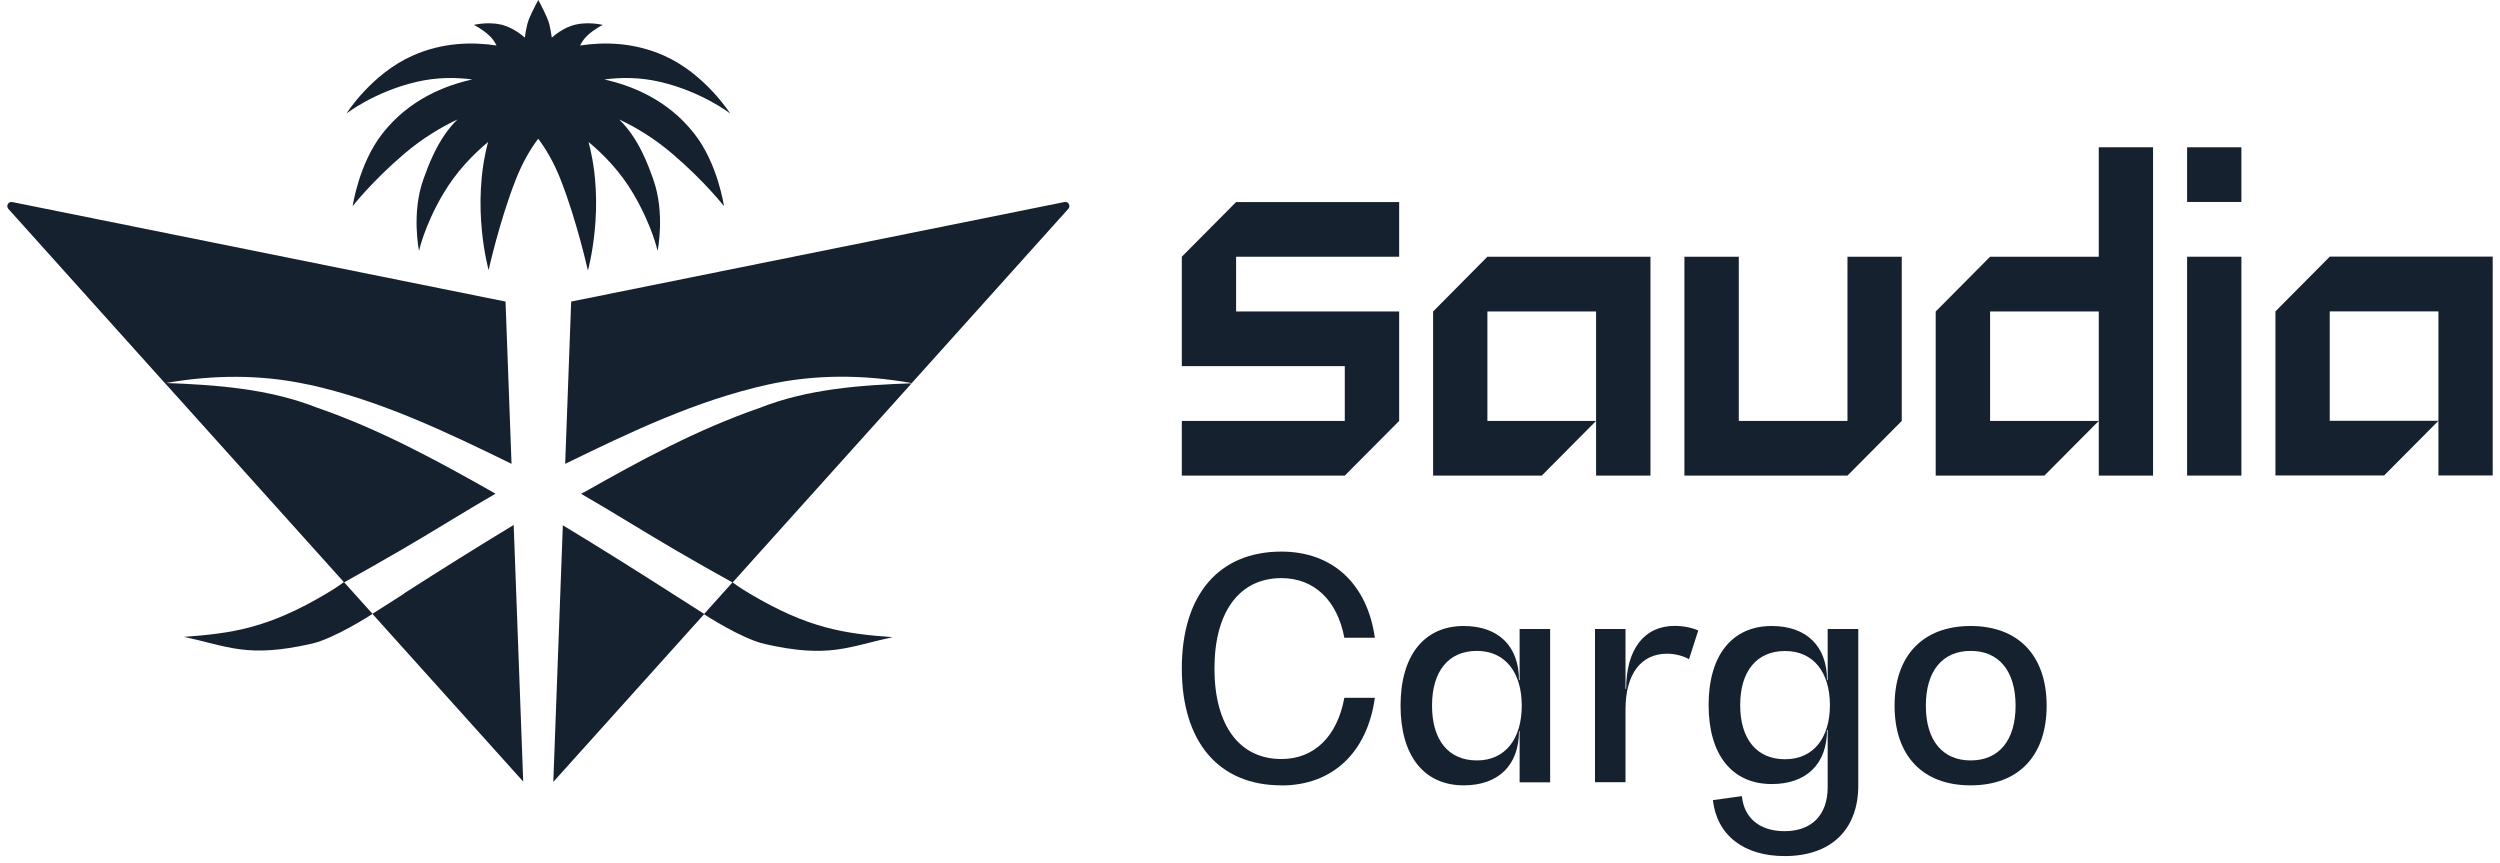
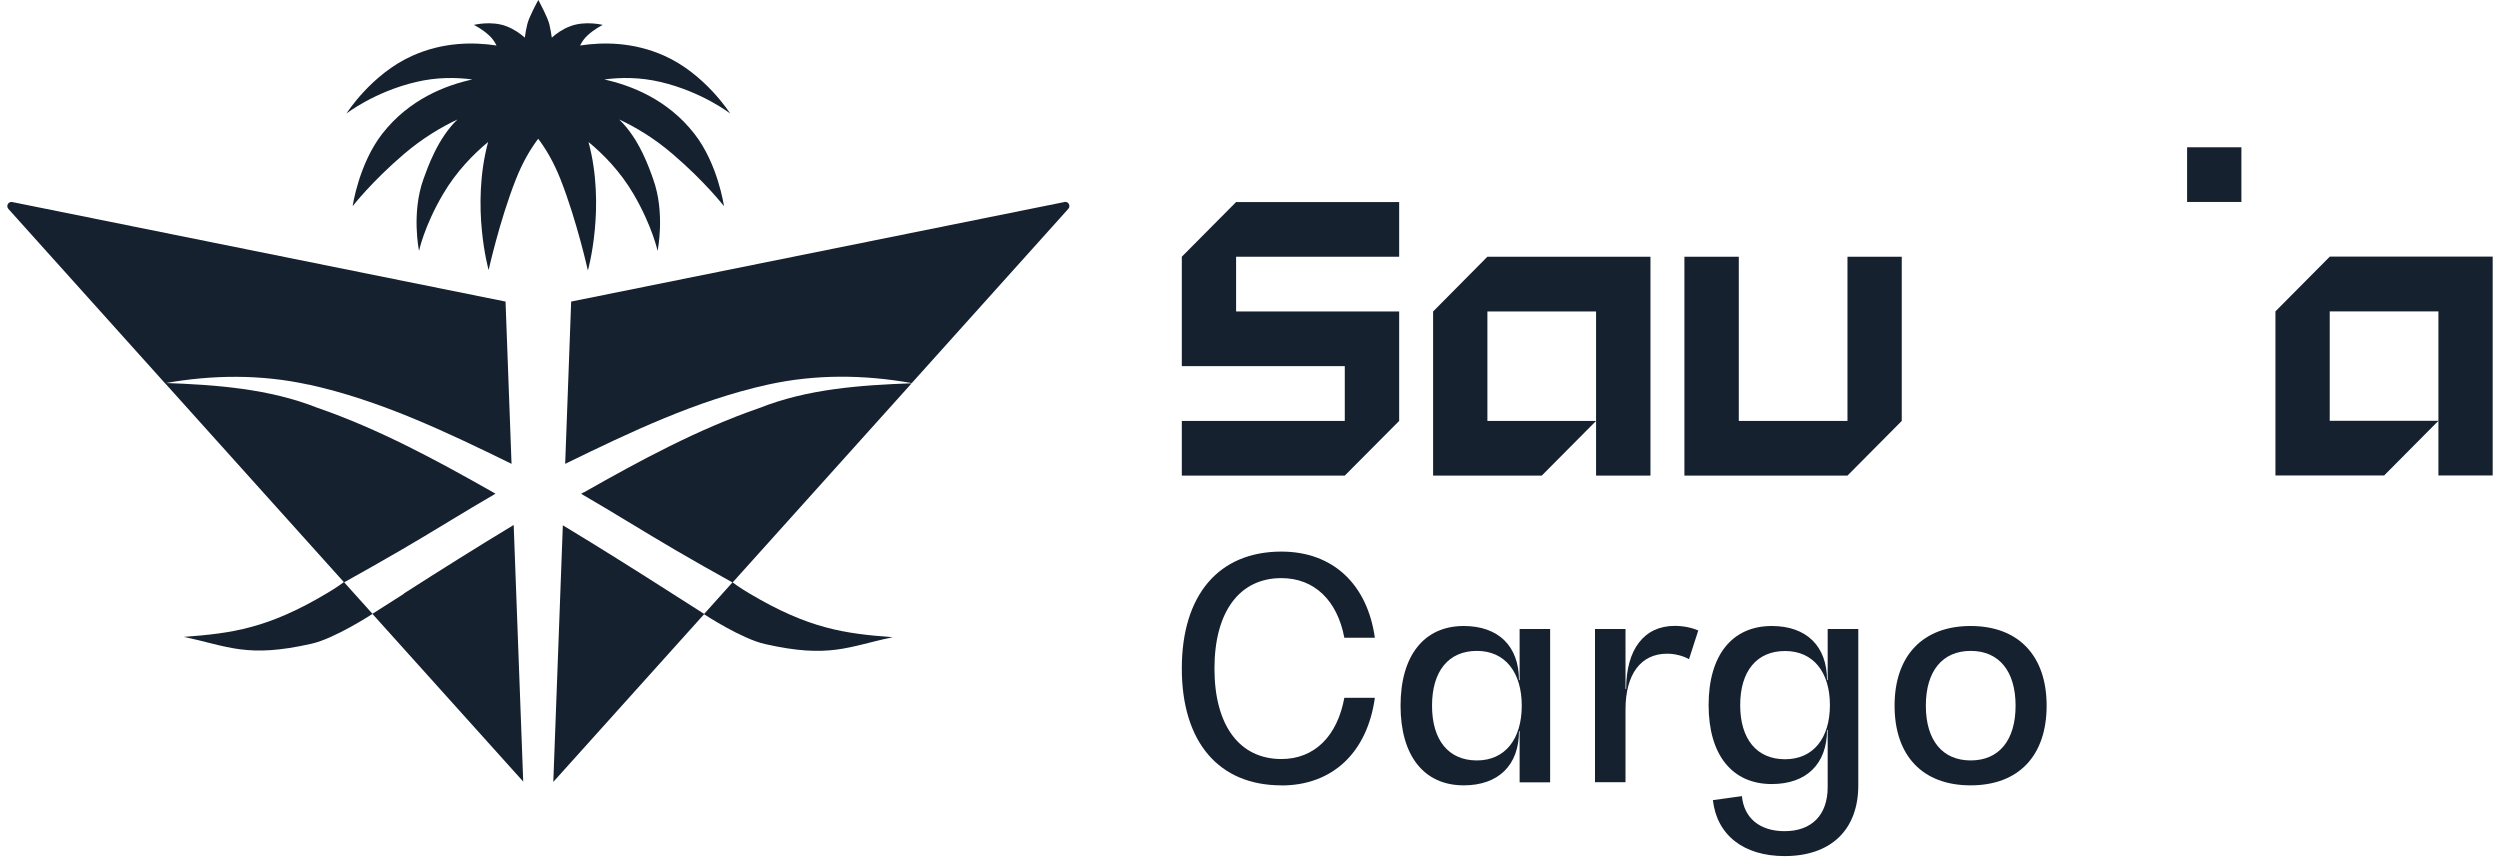
<svg xmlns="http://www.w3.org/2000/svg" width="171" height="59" viewBox="0 0 171 59" fill="none">
  <path d="M84.549 13.82H95.703V17.559H84.549V21.306H95.703V28.791L91.983 32.53H80.836V28.791H91.983V25.045H80.836V17.559L84.549 13.82Z" fill="#15212F" />
  <path d="M98.024 21.306V32.53H105.458L109.171 28.791H101.738V21.306H109.171V28.791V32.53H112.892V17.559H101.738L98.024 21.306Z" fill="#15212F" />
  <path d="M159.353 17.559L155.64 21.298V32.523H163.074L166.787 28.784H159.353V21.298H166.787V32.523H170.5V17.552H159.353V17.559Z" fill="#15212F" />
-   <path d="M143.556 17.559H136.122L132.402 21.306V32.53H139.836L143.556 28.791H136.122V21.306H143.556V28.791V32.53H147.269V10.074H143.556V17.559Z" fill="#15212F" />
  <path d="M126.367 28.791H118.934V17.559H115.213V32.53H126.367L130.08 28.791V17.559H126.367V28.791Z" fill="#15212F" />
  <path d="M153.312 10.074H149.598V13.813H153.312V10.074Z" fill="#15212F" />
-   <path d="M153.312 17.559H149.598V32.53H153.312V17.559Z" fill="#15212F" />
  <path d="M27.629 40.613L25.476 41.984L23.542 39.831C24.846 39.101 26.149 38.371 27.438 37.618C29.599 36.365 31.723 35.023 33.891 33.769C33.825 33.732 33.766 33.695 33.7 33.658C29.848 31.475 25.915 29.344 21.704 27.891C18.408 26.586 14.79 26.32 11.275 26.195L23.52 39.816C23.462 39.86 23.059 40.163 22.378 40.569C18.328 42.987 15.867 43.319 12.571 43.563C15.603 44.197 16.885 45.038 21.323 44.027C22.883 43.673 25.388 42.051 25.476 41.992L35.788 53.459L35.136 35.908C32.609 37.434 30.112 39.005 27.622 40.598L27.629 40.613Z" fill="#15212F" />
  <path d="M21.118 26.306C25.988 27.375 30.529 29.543 34.989 31.726L34.579 20.627L0.839 13.82C0.568 13.769 0.392 14.086 0.575 14.292L11.283 26.21C14.556 25.627 17.866 25.598 21.118 26.313V26.306Z" fill="#15212F" />
  <path d="M72.801 13.82L39.068 20.627L38.658 31.726C43.118 29.551 47.659 27.382 52.529 26.306C55.781 25.59 59.084 25.62 62.365 26.203L73.072 14.285C73.256 14.078 73.072 13.761 72.809 13.813L72.801 13.82Z" fill="#15212F" />
  <path d="M40.219 18.474C40.219 18.474 41.442 14.13 40.255 9.713C41.244 10.531 42.423 11.711 43.339 13.282C44.62 15.48 44.979 17.161 44.979 17.161C44.979 17.161 45.514 14.58 44.679 12.257C44.408 11.497 43.727 9.484 42.35 8.171C43.426 8.673 44.708 9.418 46.004 10.531C48.209 12.412 49.52 14.101 49.52 14.101C49.52 14.101 49.11 11.21 47.491 9.145C45.638 6.77 43.126 5.833 41.332 5.435C42.452 5.288 43.763 5.273 45.169 5.605C48.033 6.276 49.945 7.766 49.945 7.766C49.945 7.766 48.231 5.052 45.419 3.805C43.331 2.876 41.281 2.869 39.677 3.112C39.809 2.854 39.97 2.618 40.182 2.426C40.673 1.969 41.229 1.704 41.229 1.704C41.229 1.704 40.043 1.401 39.01 1.792C38.476 1.991 38.058 2.294 37.743 2.574C37.707 2.286 37.648 1.984 37.575 1.659C37.45 1.158 36.872 0.096 36.821 0C36.769 0.088 36.183 1.158 36.066 1.659C35.986 1.984 35.934 2.286 35.898 2.574C35.583 2.294 35.165 1.999 34.631 1.792C33.598 1.401 32.412 1.704 32.412 1.704C32.412 1.704 32.968 1.969 33.459 2.426C33.671 2.618 33.832 2.854 33.964 3.112C32.36 2.869 30.31 2.876 28.223 3.805C25.41 5.052 23.696 7.766 23.696 7.766C23.696 7.766 25.608 6.276 28.471 5.605C29.885 5.273 31.196 5.288 32.309 5.435C30.515 5.826 28.003 6.77 26.15 9.145C24.539 11.21 24.121 14.101 24.121 14.101C24.121 14.101 25.432 12.412 27.637 10.531C28.933 9.425 30.215 8.68 31.291 8.171C29.922 9.484 29.24 11.497 28.962 12.257C28.127 14.58 28.662 17.161 28.662 17.161C28.662 17.161 29.013 15.472 30.302 13.282C31.218 11.719 32.397 10.531 33.386 9.713C32.199 14.13 33.422 18.474 33.422 18.474C33.422 18.474 34.162 15.126 35.275 12.294C35.751 11.084 36.293 10.177 36.813 9.491C37.333 10.177 37.875 11.084 38.351 12.294C39.464 15.133 40.204 18.474 40.204 18.474H40.219Z" fill="#15212F" />
  <path d="M39.94 33.666C39.874 33.703 39.816 33.739 39.75 33.776C41.918 35.03 44.042 36.365 46.202 37.626C47.491 38.378 48.795 39.116 50.098 39.838L48.165 41.992L46.012 40.62C43.522 39.027 41.024 37.456 38.498 35.93L37.846 53.482L48.158 42.014C48.245 42.073 50.743 43.695 52.31 44.049C56.748 45.06 58.03 44.219 61.062 43.585C57.766 43.341 55.313 43.002 51.256 40.591C50.575 40.185 50.172 39.883 50.113 39.838L62.358 26.217C58.843 26.343 55.225 26.601 51.929 27.913C47.718 29.366 43.785 31.497 39.933 33.681L39.94 33.666Z" fill="#15212F" />
  <path d="M87.647 53.718C83.362 53.718 80.836 50.753 80.836 45.723C80.836 40.694 83.362 37.729 87.647 37.729C91.155 37.729 93.521 39.942 94.041 43.622H91.953C91.47 41.055 89.888 39.543 87.647 39.543C84.784 39.543 83.069 41.837 83.069 45.731C83.069 49.625 84.784 51.918 87.647 51.918C89.902 51.918 91.47 50.362 91.953 47.729H94.041C93.521 51.476 91.14 53.725 87.647 53.725V53.718Z" fill="#15212F" />
  <path d="M106.029 53.511H103.942V50.016H103.898C103.898 52.331 102.499 53.718 100.119 53.718C97.402 53.718 95.798 51.697 95.798 48.268C95.798 44.838 97.409 42.818 100.119 42.818C102.499 42.818 103.898 44.204 103.898 46.52H103.942V43.024H106.029V53.511ZM104.088 48.268C104.088 45.996 102.96 44.521 101.02 44.521C99.079 44.521 97.951 45.908 97.951 48.268C97.951 50.628 99.079 52.014 101.02 52.014C102.96 52.014 104.088 50.539 104.088 48.268Z" fill="#15212F" />
  <path d="M116.158 43.135L115.528 45.089C115.133 44.861 114.569 44.713 114.027 44.713C112.232 44.713 111.185 46.122 111.185 48.519V53.504H109.098V43.024H111.185V47.125H111.229C111.229 44.411 112.459 42.81 114.554 42.81C115.14 42.81 115.748 42.936 116.165 43.128L116.158 43.135Z" fill="#15212F" />
  <path d="M127.107 43.032V53.718C127.107 56.749 125.247 58.556 122.069 58.556C119.271 58.556 117.433 57.125 117.162 54.728L119.146 54.455C119.293 55.967 120.377 56.852 122.069 56.852C123.929 56.852 125.013 55.738 125.013 53.843V49.927H124.969C124.969 52.243 123.569 53.629 121.19 53.629C118.473 53.629 116.869 51.631 116.869 48.224C116.869 44.816 118.48 42.818 121.19 42.818C123.569 42.818 124.969 44.204 124.969 46.52H125.013V43.024H127.099L127.107 43.032ZM125.166 48.231C125.166 45.981 124.038 44.529 122.098 44.529C120.157 44.529 119.029 45.915 119.029 48.231C119.029 50.547 120.157 51.933 122.098 51.933C124.038 51.933 125.166 50.48 125.166 48.231Z" fill="#15212F" />
  <path d="M129.589 48.268C129.589 44.838 131.531 42.818 134.79 42.818C138.049 42.818 139.99 44.838 139.99 48.268C139.99 51.697 138.071 53.718 134.79 53.718C131.508 53.718 129.589 51.697 129.589 48.268ZM137.866 48.268C137.866 45.915 136.738 44.521 134.797 44.521C132.856 44.521 131.728 45.908 131.728 48.268C131.728 50.628 132.856 52.014 134.797 52.014C136.738 52.014 137.866 50.628 137.866 48.268Z" fill="#15212F" />
</svg>